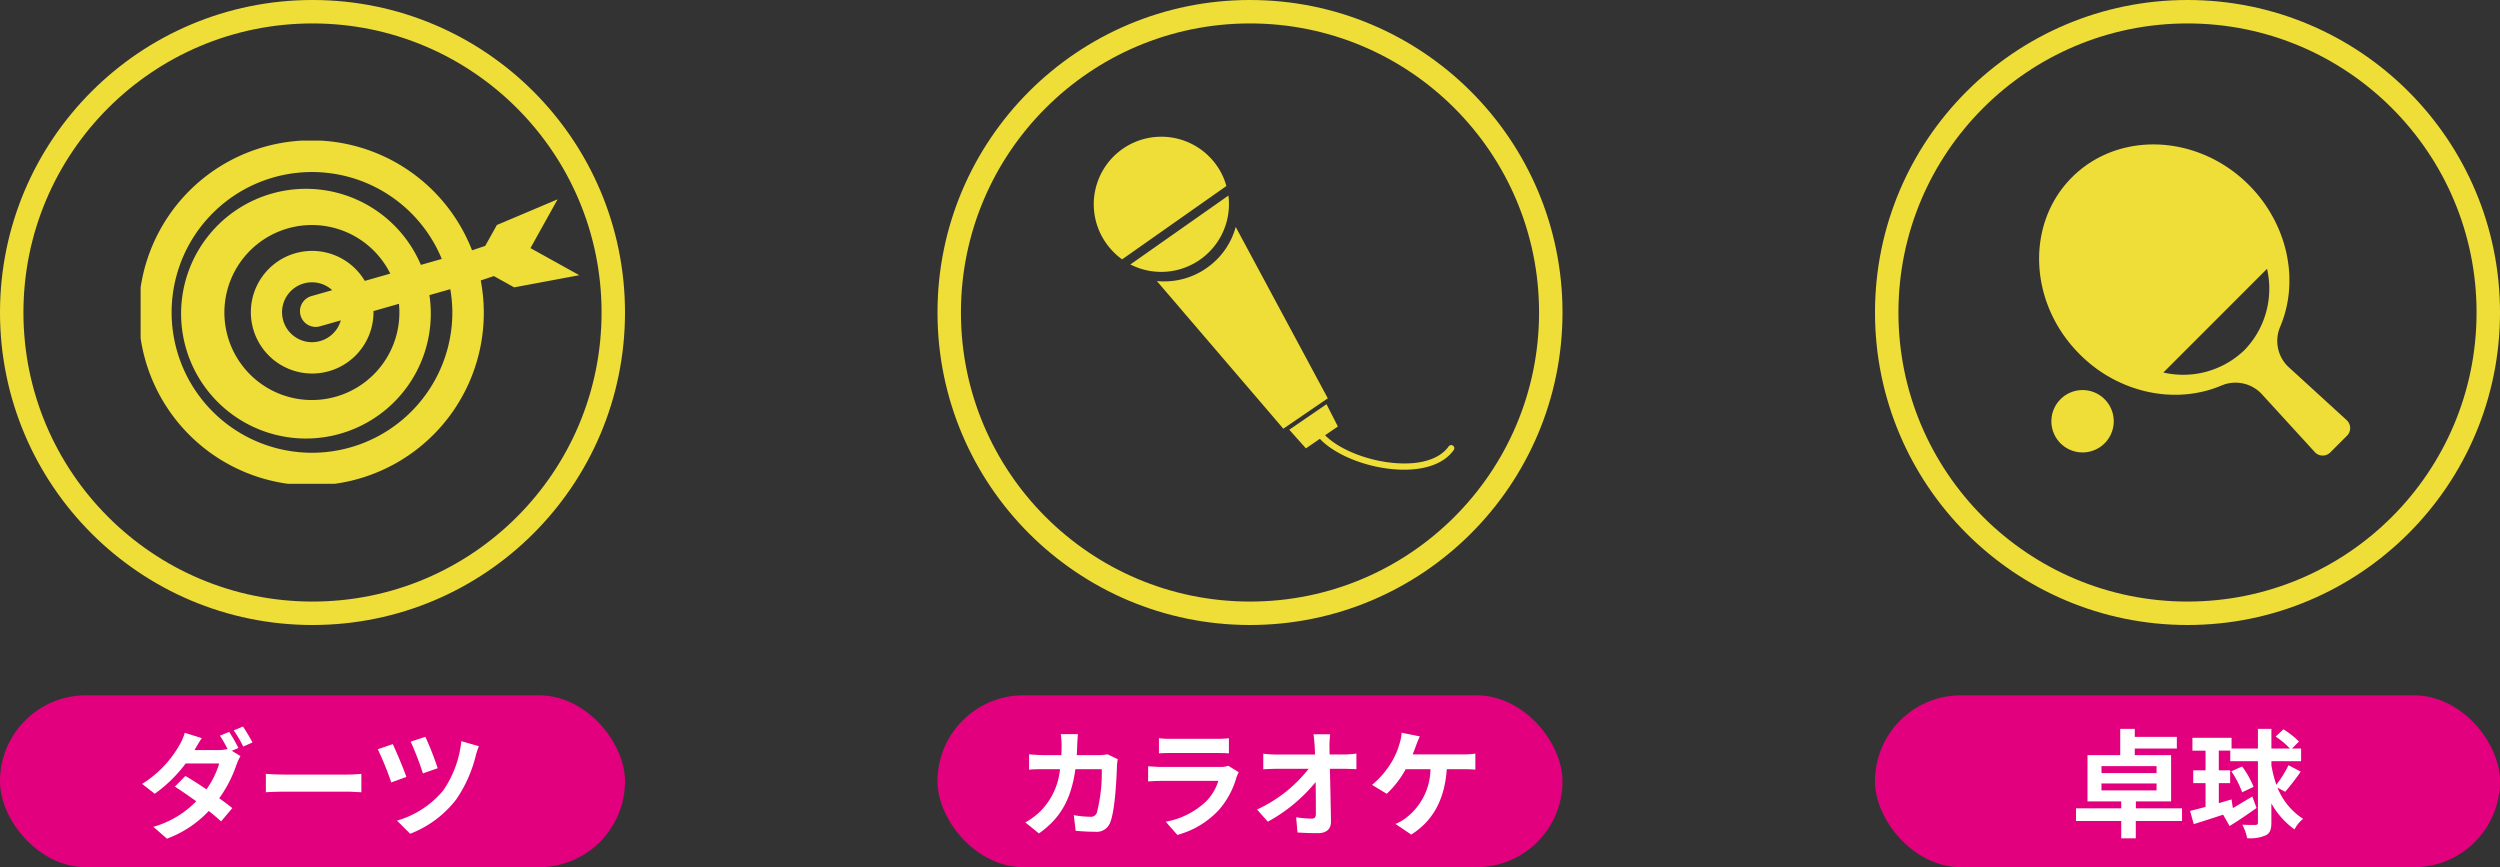
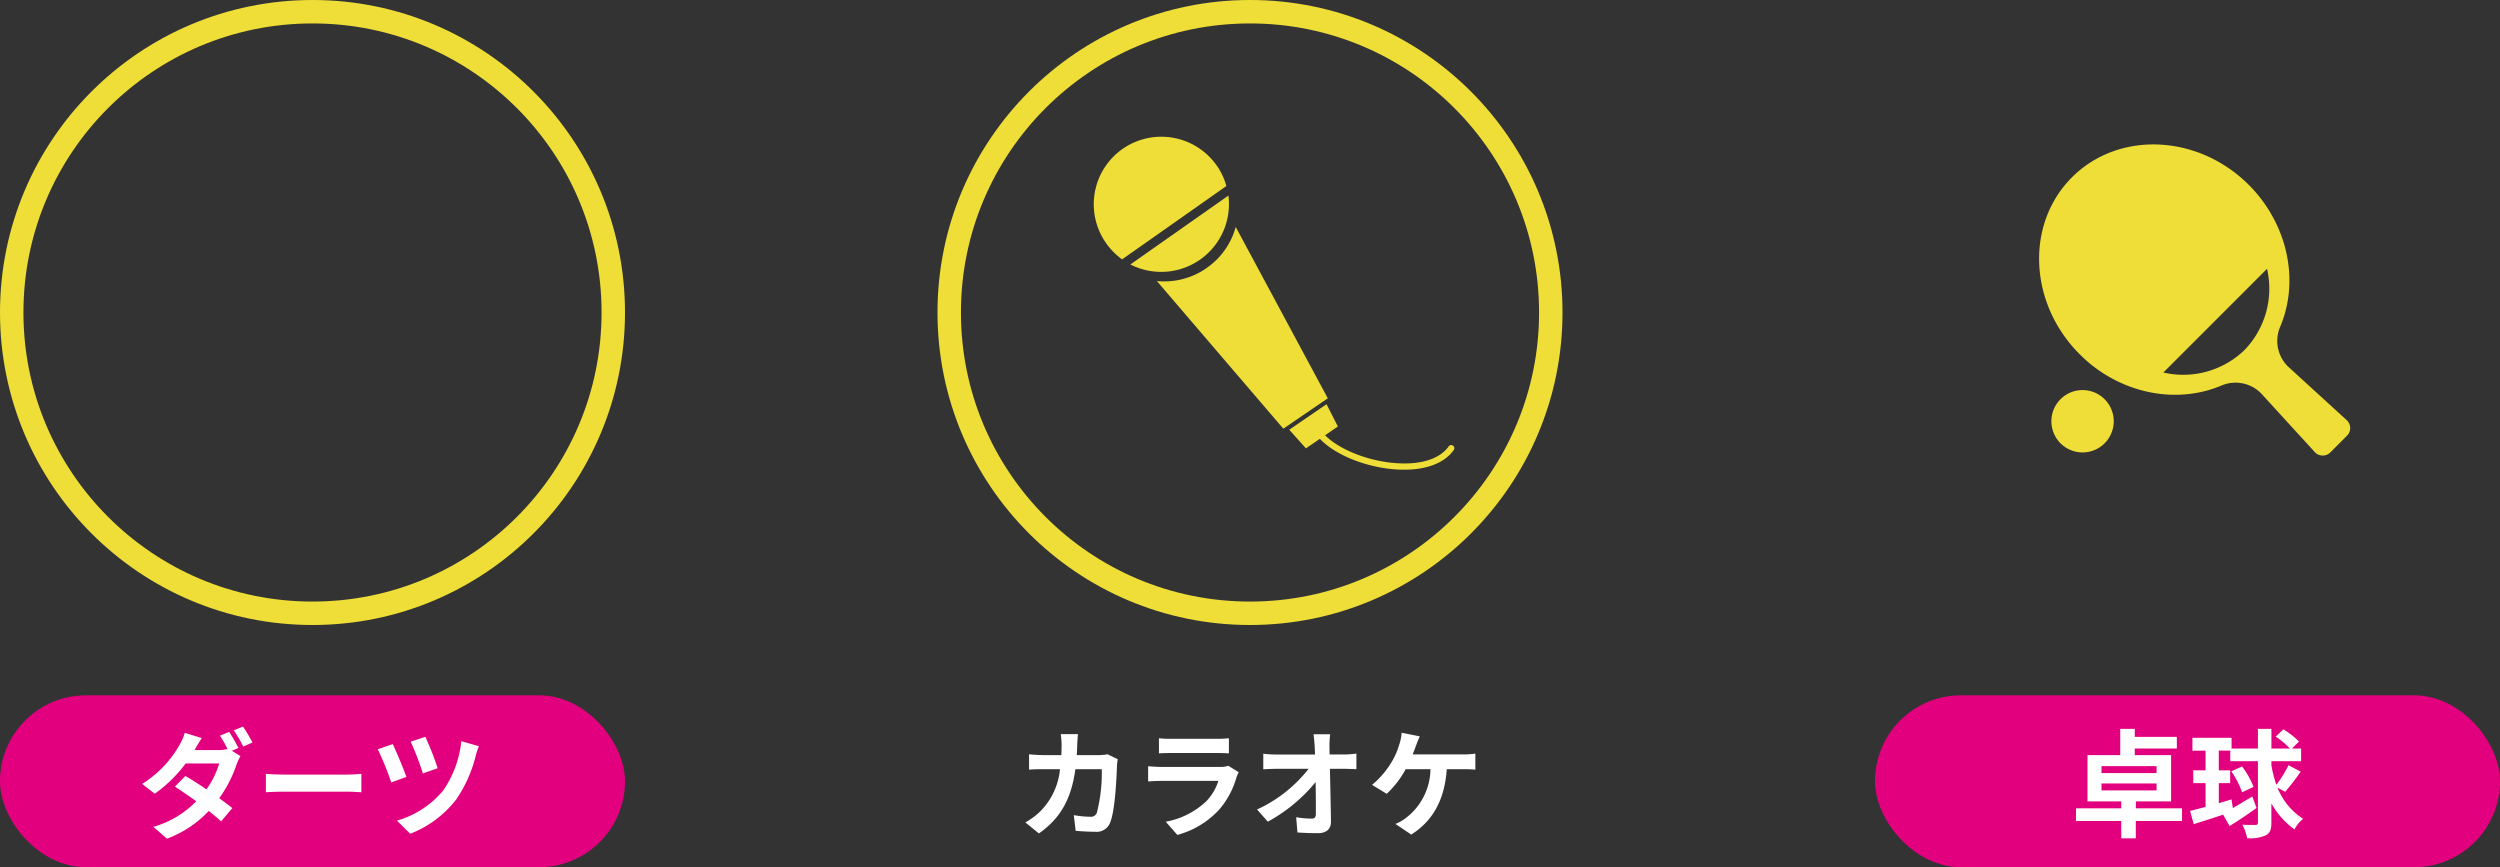
<svg xmlns="http://www.w3.org/2000/svg" width="320" height="111" viewBox="0 0 320 111">
  <rect x="0" y="0" width="320" height="111" fill="#333333" stroke="none" />
  <defs>
    <style> .cls-1, .cls-8 { fill: #eede37; } .cls-10, .cls-2 { fill: none; } .cls-2 { stroke: #eede37; stroke-width: 3px; } .cls-3 { clip-path: url(#clip-path); } .cls-4 { fill: #e3007f; } .cls-5 { fill: #fff; } .cls-6 { clip-path: url(#clip-path-2); } .cls-7 { clip-path: url(#clip-path-3); } .cls-8 { fill-rule: evenodd; } .cls-9 { stroke: none; } </style>
    <clipPath id="clip-path">
      <rect id="長方形_24" data-name="長方形 24" class="cls-1" width="56.148" height="43.925" />
    </clipPath>
    <clipPath id="clip-path-2">
      <rect id="長方形_18" data-name="長方形 18" class="cls-1" width="46.14" height="42.617" />
    </clipPath>
    <clipPath id="clip-path-3">
      <rect id="長方形_22" data-name="長方形 22" class="cls-1" width="39.814" height="39.814" />
    </clipPath>
  </defs>
  <g id="グループ_338" data-name="グループ 338" transform="translate(-28 -1389)">
    <g id="グループ_337" data-name="グループ 337">
      <g id="グループ_329" data-name="グループ 329">
        <g id="楕円形_4" data-name="楕円形 4" class="cls-2" transform="translate(28 1389)">
          <circle class="cls-9" cx="40" cy="40" r="40" />
          <circle class="cls-10" cx="40" cy="40" r="38.5" />
        </g>
        <g id="グループ_57" data-name="グループ 57" transform="translate(46 1407)">
          <g id="グループ_56" data-name="グループ 56" class="cls-3">
-             <path id="パス_89" data-name="パス 89" class="cls-1" d="M49.9,13.757l3.474-6.244L45.6,10.8,44.11,13.474l-1.686.566A22.083,22.083,0,1,0,43.534,17.9l1.678-.564,2.6,1.447,8.336-1.557Zm-10,8.206a17.966,17.966,0,1,1-1.354-6.819l-2.674.762a15.981,15.981,0,1,0,1.093,3.87l2.672-.761a17.917,17.917,0,0,1,.264,2.948m-19.426.423a2.01,2.01,0,0,0,2.485,1.382l2.663-.759a3.832,3.832,0,1,1-1.1-3.868l-2.666.76a2.011,2.011,0,0,0-1.382,2.485m1.484-8.272a7.849,7.849,0,1,0,7.849,7.849c0-.049-.006-.1-.007-.144l3.266-.931c.034.354.055.712.055,1.075a11.2,11.2,0,1,1-1.168-4.939l-3.26.929a7.845,7.845,0,0,0-6.734-3.838" />
-           </g>
+             </g>
        </g>
      </g>
      <g id="グループ_330" data-name="グループ 330">
        <rect id="長方形_25" data-name="長方形 25" class="cls-4" width="80" height="22" rx="11" transform="translate(28 1478)" />
        <path id="パス_820" data-name="パス 820" class="cls-5" d="M-10.665-12.315l-1.185.48a15.445,15.445,0,0,1,.975,1.71,4.729,4.729,0,0,1-1.17.135H-15.1c.18-.33.57-1.005.93-1.53L-16.35-12.2a6.787,6.787,0,0,1-.675,1.56,14,14,0,0,1-4.785,4.98l1.62,1.26A18.041,18.041,0,0,0-16.23-8.28h4.29a11.082,11.082,0,0,1-1.635,3.315c-.96-.645-1.9-1.26-2.7-1.71L-17.61-5.31c.765.495,1.755,1.17,2.73,1.875a12.458,12.458,0,0,1-5.49,3.27l1.74,1.515A14.05,14.05,0,0,0-13.275-2.2c.615.495,1.17.96,1.575,1.335l1.44-1.7c-.45-.36-1.035-.8-1.68-1.26a16.232,16.232,0,0,0,2.22-4.32,8.04,8.04,0,0,1,.495-1.08l-1.1-.675.84-.36A19.068,19.068,0,0,0-10.665-12.315Zm1.77-.69-1.185.495a15.9,15.9,0,0,1,1.215,2.07l1.185-.525A23.461,23.461,0,0,0-8.9-13.005Zm2.925,6.06V-4.59c.555-.045,1.56-.075,2.415-.075H4.5c.63,0,1.395.06,1.755.075V-6.945c-.39.03-1.05.09-1.755.09H-3.555C-4.335-6.855-5.43-6.9-5.97-6.945Zm20.415-4.74-1.875.615a38.376,38.376,0,0,1,1.56,4.065l1.89-.66A36.256,36.256,0,0,0,14.445-11.685Zm6.855,1.2-2.25-.645a13.611,13.611,0,0,1-2.31,6.3A12.033,12.033,0,0,1,10.815-.96L12.5.72a13.583,13.583,0,0,0,5.9-4.4A17.068,17.068,0,0,0,20.91-9.33,8.739,8.739,0,0,1,21.3-10.485Zm-11.025-.27-1.92.66A37.413,37.413,0,0,1,10.08-5.85l1.935-.7C11.67-7.575,10.725-9.81,10.275-10.755Z" transform="translate(68 1495)" />
      </g>
    </g>
    <g id="グループ_331" data-name="グループ 331">
      <g id="グループ_47" data-name="グループ 47" transform="translate(124 1703.5)">
        <g id="グループ_46" data-name="グループ 46" class="cls-6" transform="translate(44 -297)">
          <path id="パス_78" data-name="パス 78" class="cls-1" d="M77.114,106.538a9.469,9.469,0,0,1-6.309,1.62l16.188,18.9,5.692-3.89L80.9,101.233a9.394,9.394,0,0,1-3.787,5.3" transform="translate(-62.728 -89.685)" />
          <path id="パス_79" data-name="パス 79" class="cls-1" d="M224.12,300.1l-4.77,3.266,2.135,2.387,1.785-1.222c2.109,2.227,6.542,3.913,10.66,3.952h.139c2.931,0,5.173-.884,6.324-2.5a.4.4,0,1,0-.65-.464c-1.013,1.421-3.085,2.205-5.806,2.163-3.805-.036-8.016-1.6-10-3.61l1.637-1.121Z" transform="translate(-194.327 -265.862)" />
          <path id="パス_80" data-name="パス 80" class="cls-1" d="M3.766,1.509A8.642,8.642,0,0,0,1.518,13.533,8.884,8.884,0,0,0,3.629,15.7L16.976,6.312a8.381,8.381,0,0,0-1.187-2.555A8.662,8.662,0,0,0,3.766,1.509" transform="translate(0 0)" />
          <path id="パス_81" data-name="パス 81" class="cls-1" d="M41.107,74.855a8.671,8.671,0,0,0,12.548-8.818Z" transform="translate(-36.418 -58.504)" />
        </g>
      </g>
      <g id="楕円形_2" data-name="楕円形 2" class="cls-2" transform="translate(148 1389)">
        <circle class="cls-9" cx="40" cy="40" r="40" />
        <circle class="cls-10" cx="40" cy="40" r="38.5" />
      </g>
-       <rect id="長方形_26" data-name="長方形 26" class="cls-4" width="80" height="22" rx="11" transform="translate(148 1478)" />
      <path id="パス_821" data-name="パス 821" class="cls-5" d="M-22.02-12.03h-2.2a11.1,11.1,0,0,1,.105,1.38c0,.45-.015.885-.03,1.305H-26.3c-.57,0-1.35-.045-1.98-.105v1.965c.645-.06,1.47-.06,1.98-.06h1.98A8.821,8.821,0,0,1-26.79-2.2a8.938,8.938,0,0,1-1.965,1.47l1.74,1.41c2.685-1.905,4.11-4.26,4.665-8.22h3.375A20.528,20.528,0,0,1-19.6-1.98a.8.8,0,0,1-.855.525,12.415,12.415,0,0,1-2.1-.21l.24,2.01c.72.06,1.62.12,2.475.12A1.847,1.847,0,0,0-17.91-.69c.645-1.53.825-5.715.885-7.335a6.132,6.132,0,0,1,.1-.795l-1.305-.63a6.972,6.972,0,0,1-1.125.105h-2.82c.03-.435.045-.885.06-1.35C-22.095-11.055-22.065-11.685-22.02-12.03Zm10.365.525V-9.57c.435-.03,1.08-.045,1.56-.045H-4.35c.54,0,1.245.015,1.65.045v-1.935a14.142,14.142,0,0,1-1.62.075h-5.775A12.644,12.644,0,0,1-11.655-11.505ZM-1.44-7.155-2.775-7.98a3.164,3.164,0,0,1-1.095.15H-11.3c-.465,0-1.11-.045-1.74-.09v1.95c.63-.06,1.38-.075,1.74-.075H-4.05a6.508,6.508,0,0,1-1.545,2.6,10.118,10.118,0,0,1-5.19,2.625L-9.3.87A11.232,11.232,0,0,0-3.945-2.37a10.78,10.78,0,0,0,2.22-4.155A5.557,5.557,0,0,1-1.44-7.155Zm11.7-4.86H8.13c.06.39.1.87.15,1.515q.023.495.045,1.08H3.36A14.359,14.359,0,0,1,1.7-9.525V-7.53c.525-.03,1.17-.06,1.71-.06H7.5A17.81,17.81,0,0,1,.9-2.385L2.28-.825A20.627,20.627,0,0,0,8.4-5.895c.03,1.545.03,3.045.03,4.05,0,.435-.15.63-.525.63a12.741,12.741,0,0,1-1.995-.18L6.075.555c.855.06,1.695.09,2.61.09,1.14,0,1.695-.555,1.68-1.515-.03-2.025-.09-4.53-.135-6.72h1.935c.4,0,.975.03,1.455.045v-2a11.6,11.6,0,0,1-1.56.12H10.185c0-.39-.015-.75-.015-1.08A12.83,12.83,0,0,1,10.26-12.015Zm11.475.27L19.41-12.21a5.9,5.9,0,0,1-.315,1.545,9.427,9.427,0,0,1-.87,2.04,11.487,11.487,0,0,1-2.6,3.09l1.875,1.14a12.35,12.35,0,0,0,2.43-3.15H23.1a7.992,7.992,0,0,1-3.06,6.18,5.4,5.4,0,0,1-1.425.825L20.64.825c2.715-1.71,4.275-4.4,4.545-8.37h2.1a15.505,15.505,0,0,1,1.56.06V-9.54a9.836,9.836,0,0,1-1.56.105H20.82c.165-.39.3-.78.42-1.1S21.555-11.37,21.735-11.745Z" transform="translate(188 1495)" />
    </g>
    <g id="グループ_332" data-name="グループ 332">
      <g id="楕円形_3" data-name="楕円形 3" class="cls-2" transform="translate(268 1389)">
        <circle class="cls-9" cx="40" cy="40" r="40" />
-         <circle class="cls-10" cx="40" cy="40" r="38.5" />
      </g>
      <g id="グループ_53" data-name="グループ 53" transform="translate(289 1407.5)">
        <g id="グループ_52" data-name="グループ 52" class="cls-7">
          <path id="パス_85" data-name="パス 85" class="cls-8" d="M8.37,29.382l0,0c.095.06.192.116.288.174l.055.033q.3.177.6.341l.026.015q.314.171.633.328l.009,0q.327.161.657.307h0a17.143,17.143,0,0,0,3.411,1.1c.088.019.176.034.265.051.136.026.272.053.409.076.106.017.213.032.319.048.121.018.242.036.364.051l.106.015c.131.015.263.028.394.04l.074.008q.3.026.6.041l.166.006q.206.009.412.012l.249,0c.107,0,.215,0,.322,0s.19,0,.284-.007.169-.009.253-.013q.337-.018.672-.051l.131-.012c.134-.014.268-.031.4-.049l.135-.018c.14-.02.28-.041.419-.065l.052-.009q.693-.12,1.37-.3l.067-.018q.212-.059.423-.123l.082-.026q.629-.2,1.239-.452l.094-.038a4.6,4.6,0,0,1,5.047.979l6.934,7.583a1.38,1.38,0,0,0,1.949,0l2.139-2.139a1.38,1.38,0,0,0,0-1.95l-7.583-6.934a4.594,4.594,0,0,1-.979-5.047c.014-.033.027-.067.041-.1q.253-.607.45-1.233l.025-.08q.065-.212.124-.425l.017-.062q.185-.685.307-1.386c0-.012,0-.023.006-.035.024-.143.046-.286.066-.43.006-.04.011-.081.016-.121.018-.138.036-.275.05-.413,0-.035.006-.069.01-.1q.036-.362.054-.726c0-.073.009-.145.011-.218,0-.1.005-.2.008-.3s0-.2,0-.3,0-.175,0-.262c0-.13-.006-.261-.011-.391,0-.062,0-.123-.007-.185q-.015-.3-.041-.591c0-.031-.007-.062-.01-.093-.012-.126-.024-.253-.039-.379,0-.034-.01-.068-.014-.1-.016-.126-.034-.251-.053-.377-.015-.1-.029-.205-.046-.308-.024-.141-.051-.282-.078-.423-.016-.084-.03-.168-.048-.251a17.213,17.213,0,0,0-1.408-4.071l0-.008q-.157-.318-.328-.633L29.934,9.3q-.164-.3-.34-.6l-.033-.055c-.058-.1-.113-.193-.173-.288l0,0a18.126,18.126,0,0,0-2.534-3.185c-6.511-6.511-16.667-6.95-22.64-.977s-5.534,16.129.977,22.64A18.128,18.128,0,0,0,8.37,29.382m7.541-.2L29.179,15.91A11.292,11.292,0,0,1,26.3,26.3a11.291,11.291,0,0,1-10.385,2.883" transform="translate(0 0)" />
          <path id="パス_86" data-name="パス 86" class="cls-8" d="M29.972,442.4a3.991,3.991,0,1,1-3.991-3.991,3.991,3.991,0,0,1,3.991,3.991" transform="translate(-20.413 -406.979)" />
        </g>
      </g>
      <rect id="長方形_27" data-name="長方形 27" class="cls-4" width="80" height="22" rx="11" transform="translate(268 1478)" />
      <path id="パス_822" data-name="パス 822" class="cls-5" d="M-11.01-5.715h7.05v.885h-7.05Zm0-2.22h7.05v.885h-7.05ZM-.7-2.535h-5.91V-3.42H-2.1V-9.345H-6.75v-.84h5.385v-1.5H-6.75v-1.02H-8.61v3.36H-12.8V-3.42h4.32v.885h-5.79v1.62h5.79v2.22h1.86V-.915H-.7ZM12.5-4.65A30.046,30.046,0,0,0,14.49-7.23l-1.56-.825A14.185,14.185,0,0,1,11.37-5.55a16.51,16.51,0,0,1-.63-2.475v-.54h3.8v-1.62h-1.17l.9-.9a10.6,10.6,0,0,0-1.995-1.56l-.99.93a10.617,10.617,0,0,1,1.83,1.53H10.74v-2.52H9.015v2.52H5.64v-1.38H.63v1.65H2.31V-7.4H.735V-5.76H2.31v3.045C1.56-2.52.885-2.34.33-2.2L.8-.51C1.89-.855,3.225-1.275,4.56-1.725L5.385-.27C6.45-.915,7.71-1.77,8.835-2.58L8.3-4.05c-.855.51-1.725,1.035-2.49,1.485l-.18-1.11c-.54.165-1.08.315-1.62.48V-5.76H5.46V-7.4H4.005v-2.52h1.47v1.35h3.54V-.72c0,.225-.09.3-.33.315-.225,0-.915,0-1.665-.03A6.117,6.117,0,0,1,7.635,1.29a4.989,4.989,0,0,0,2.4-.375c.525-.27.7-.75.7-1.635V-3.165A10.245,10.245,0,0,0,13.7.165a3.992,3.992,0,0,1,1.1-1.35,8.53,8.53,0,0,1-3.285-4ZM8.46-5.28A11.349,11.349,0,0,0,6.99-7.89l-1.38.615A11.739,11.739,0,0,1,6.99-4.59Z" transform="translate(308 1495)" />
    </g>
  </g>
</svg>